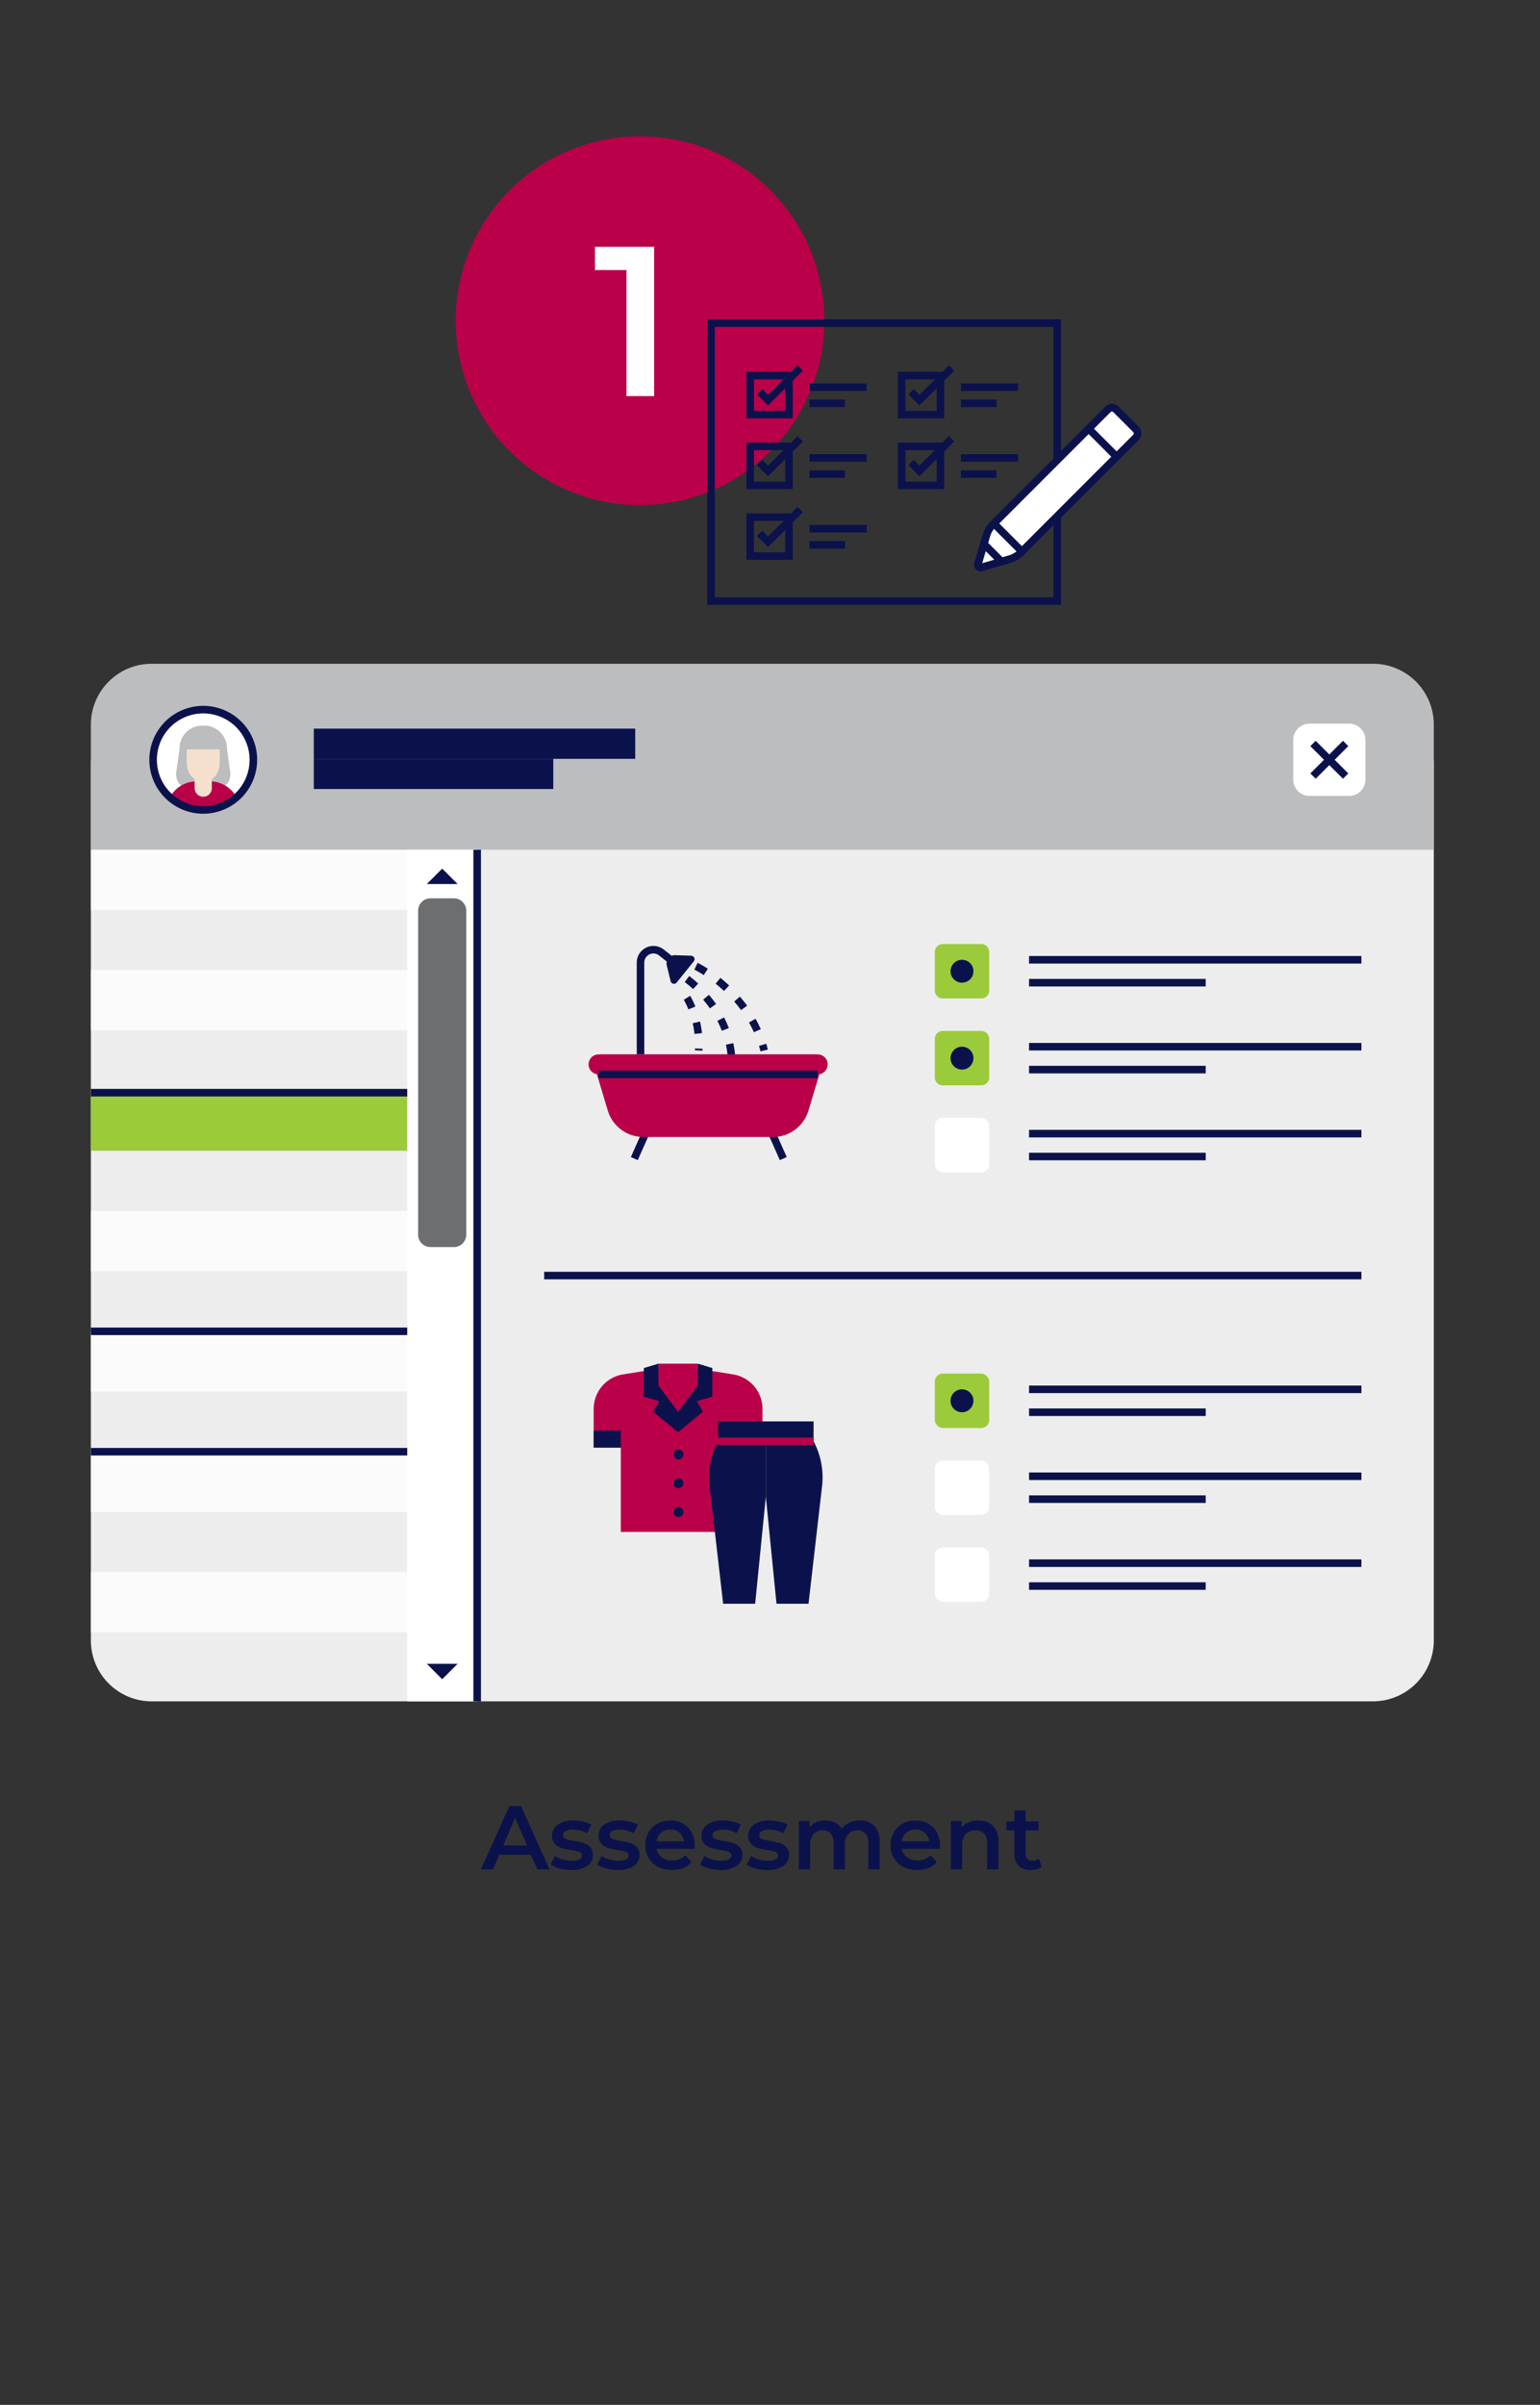
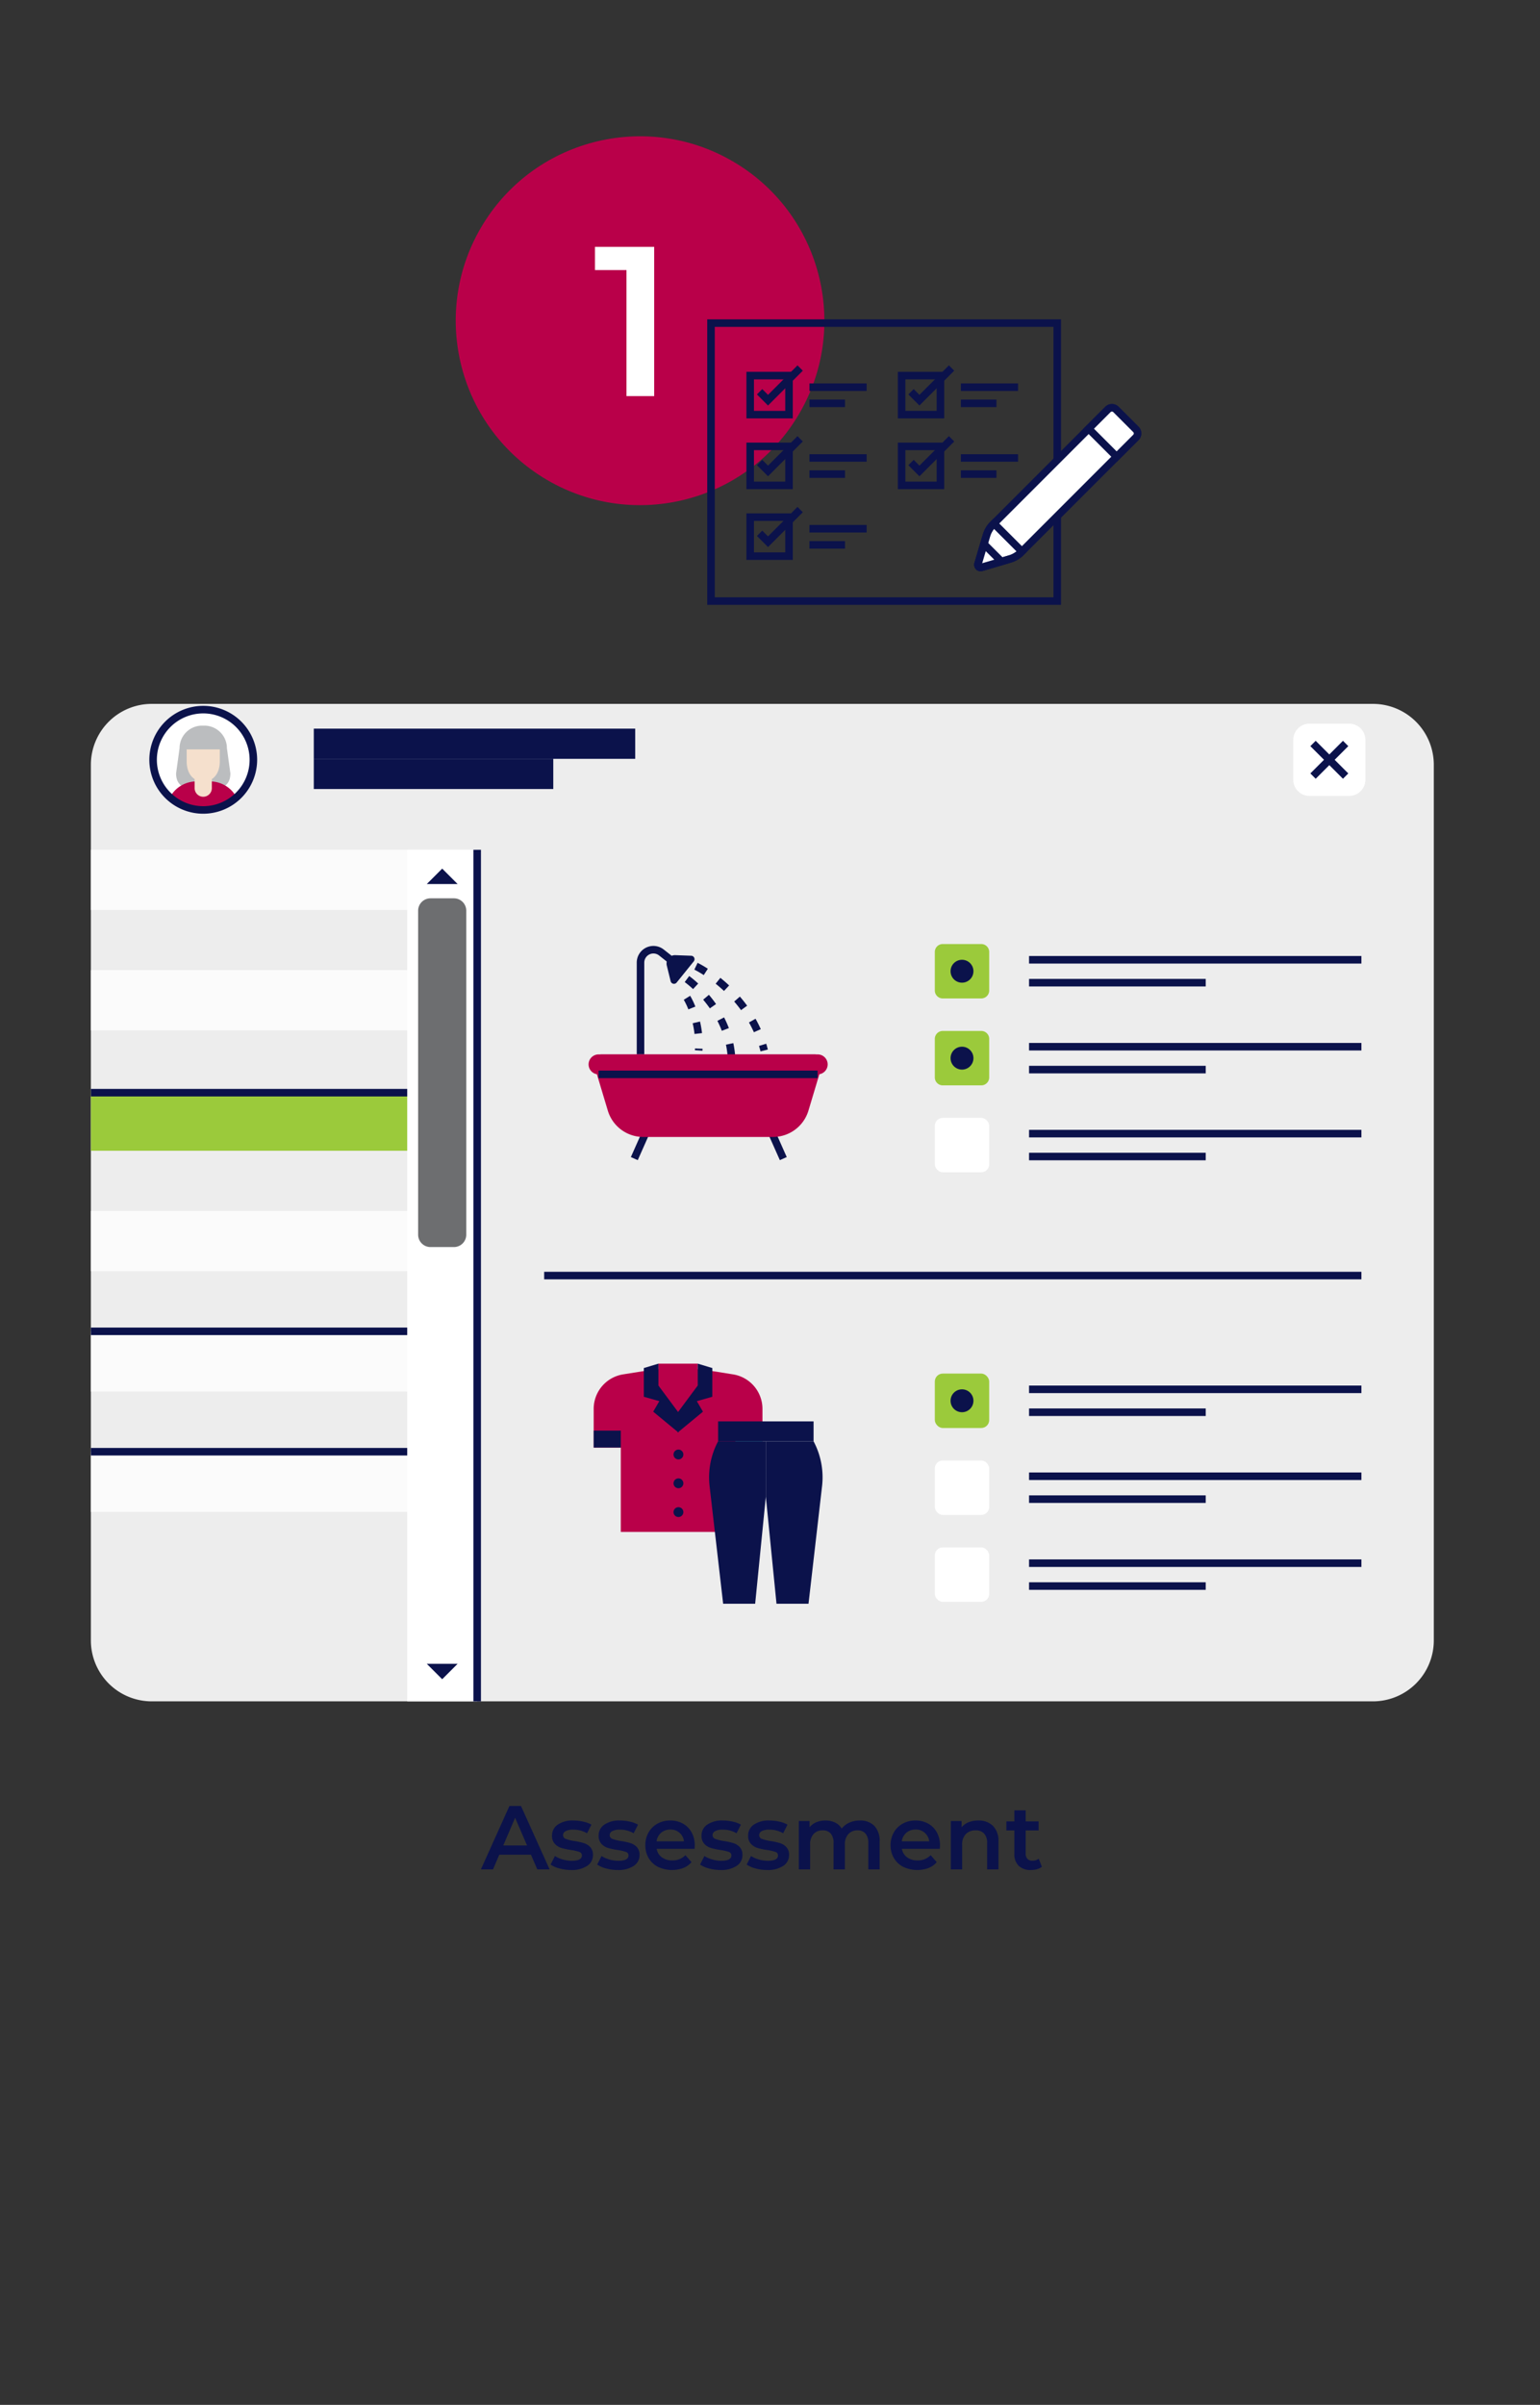
<svg xmlns="http://www.w3.org/2000/svg" id="a1792083-dbe7-4340-b6cb-5c81c3276ce8" data-name="Layer 1" width="408.428" height="637.446" viewBox="0 0 408.428 637.446">
  <rect x="0" y="0" width="408.428" height="637.446" fill="#333333" stroke="none" />
  <circle cx="169.752" cy="85.012" r="48.881" transform="translate(8.193 184.718) rotate(-58.283)" fill="#b90049" />
  <path d="M173.499,65.433v39.562h-7.348V71.593h-8.364v-6.161Z" fill="#fff" />
  <path d="M281.393,160.323h-93.826V84.645h93.826Zm-91.826-2h89.826V86.645h-89.826Z" fill="#0b124b" />
  <path d="M293.833,108.528a1.508,1.508,0,0,1,2.126-.003l5.298,5.298a1.508,1.508,0,0,1-.003,2.126l-30.657,30.657a7.018,7.018,0,0,1-2.508,1.49l-7.633,2.248c-.794.233-1.252-.225-1.018-1.018l2.249-7.632a7.017,7.017,0,0,1,1.489-2.508Zm0,0" fill="#fff" />
  <path d="M260.068,151.403a1.675,1.675,0,0,1-1.213-.478,1.844,1.844,0,0,1-.375-1.883l2.248-7.631a8.058,8.058,0,0,1,1.742-2.933l30.657-30.657a2.507,2.507,0,0,1,3.54-.003l5.298,5.298a2.505,2.505,0,0,1-.003,3.539l-30.657,30.657a8.044,8.044,0,0,1-2.933,1.742l-7.633,2.248A2.382,2.382,0,0,1,260.068,151.403Zm34.473-42.168-30.657,30.657a6.017,6.017,0,0,0-1.237,2.084l-2.155,7.314,7.315-2.155a6.015,6.015,0,0,0,2.083-1.237l30.657-30.657a.51.51,0,0,0,.003-.712l-5.298-5.298a.511.511,0,0,0-.712.003Z" fill="#0b124b" />
-   <path d="M263.605,138.756l-.429.429a7.017,7.017,0,0,0-1.489,2.508l-2.249,7.632c-.233.794.225,1.252,1.018,1.018l7.633-2.248a7.018,7.018,0,0,0,2.508-1.49l.429-.429Zm0,0" fill="#fff" />
  <path d="M260.068,151.404a1.675,1.675,0,0,1-1.211-.477,1.845,1.845,0,0,1-.377-1.884l2.248-7.632a8.058,8.058,0,0,1,1.742-2.933l1.136-1.135,8.835,8.834-1.136,1.136a8.046,8.046,0,0,1-2.933,1.742l-7.633,2.248A2.376,2.376,0,0,1,260.068,151.404Zm.31-1.69Zm3.246-9.525a6.162,6.162,0,0,0-.977,1.787l-2.155,7.314,7.315-2.155a6.154,6.154,0,0,0,1.787-.977Z" fill="#0b124b" />
  <path d="M260.95,144.195l-1.511,5.13c-.233.794.225,1.252,1.018,1.018l5.13-1.511Zm0,0" fill="#fff" />
  <path d="M260.068,151.404a1.675,1.675,0,0,1-1.211-.477,1.845,1.845,0,0,1-.377-1.884l1.987-6.745,7.019,7.018-6.746,1.986A2.376,2.376,0,0,1,260.068,151.404Zm1.366-5.311-.942,3.197,3.197-.942Z" fill="#0b124b" />
  <path d="M301.257,113.823l-5.298-5.298a1.508,1.508,0,0,0-2.126.003l-5.109,5.109,7.42,7.42,5.109-5.109a1.507,1.507,0,0,0,.003-2.125Zm0,0" fill="#fff" />
  <path d="M296.145,122.471l-8.835-8.835,5.816-5.816a2.507,2.507,0,0,1,3.54-.003l5.298,5.298a2.507,2.507,0,0,1-.004,3.54Zm-6.006-8.835,6.006,6.006,4.402-4.401a.504.504,0,0,0,.147-.358.496.496,0,0,0-.144-.354l-5.298-5.298a.511.511,0,0,0-.712.003Z" fill="#0b124b" />
  <path d="M210.255,110.9h-12.296V98.561h12.296Zm-10.296-2h8.296v-8.339h-8.296Z" fill="#0b124b" />
  <polygon points="203.687 107.489 200.748 104.549 202.162 103.135 203.687 104.661 211.503 96.845 212.917 98.259 203.687 107.489" fill="#0b124b" />
  <rect x="214.676" y="101.633" width="15.166" height="2" fill="#0b124b" />
  <rect x="214.676" y="105.912" width="9.427" height="2" fill="#0b124b" />
  <path d="M210.255,129.658h-12.296v-12.339h12.296Zm-10.296-2h8.296v-8.339h-8.296Z" fill="#0b124b" />
  <polygon points="203.687 126.247 200.748 123.307 202.162 121.893 203.687 123.418 211.503 115.603 212.917 117.018 203.687 126.247" fill="#0b124b" />
  <rect x="214.676" y="120.391" width="15.166" height="2" fill="#0b124b" />
  <rect x="214.676" y="124.67" width="9.427" height="2" fill="#0b124b" />
  <path d="M250.414,110.9h-12.296V98.561h12.296Zm-10.296-2h8.296v-8.339h-8.296Z" fill="#0b124b" />
  <polygon points="243.846 107.489 240.906 104.549 242.32 103.135 243.846 104.661 251.662 96.845 253.076 98.259 243.846 107.489" fill="#0b124b" />
  <rect x="254.835" y="101.633" width="15.166" height="2" fill="#0b124b" />
  <rect x="254.835" y="105.912" width="9.428" height="2" fill="#0b124b" />
  <path d="M250.414,129.658h-12.296v-12.339h12.296Zm-10.296-2h8.296v-8.339h-8.296Z" fill="#0b124b" />
  <polygon points="243.846 126.247 240.906 123.307 242.32 121.893 243.846 123.419 251.662 115.603 253.076 117.018 243.846 126.247" fill="#0b124b" />
  <rect x="254.835" y="120.391" width="15.166" height="2" fill="#0b124b" />
  <rect x="254.835" y="124.67" width="9.428" height="2" fill="#0b124b" />
  <path d="M210.255,148.416h-12.296v-12.339h12.296Zm-10.296-2h8.296v-8.339h-8.296Z" fill="#0b124b" />
  <polygon points="203.687 145.005 200.748 142.065 202.162 140.651 203.687 142.176 211.503 134.361 212.917 135.775 203.687 145.005" fill="#0b124b" />
  <rect x="214.676" y="139.149" width="15.166" height="2" fill="#0b124b" />
  <rect x="214.676" y="143.427" width="9.427" height="2" fill="#0b124b" />
  <path d="M40.247,186.573H364.118a16.146,16.146,0,0,1,16.146,16.146v232.099a16.146,16.146,0,0,1-16.146,16.146H40.247a16.146,16.146,0,0,1-16.146-16.146V202.718A16.146,16.146,0,0,1,40.247,186.573Z" fill="#ededed" />
-   <path d="M364.118,175.936H40.247a16.146,16.146,0,0,0-16.146,16.146v33.165h356.162v-33.165A16.146,16.146,0,0,0,364.118,175.936Z" fill="#bbbdbf" />
  <rect x="83.224" y="193.137" width="85.242" height="8" fill="#0b124b" />
  <rect x="83.224" y="201.137" width="63.512" height="8" fill="#0b124b" />
  <path d="M347.302,191.819H357.807a4.321,4.321,0,0,1,4.321,4.321v10.505a4.321,4.321,0,0,1-4.321,4.321h-10.505a4.321,4.321,0,0,1-4.321-4.321v-10.505a4.321,4.321,0,0,1,4.321-4.321Z" fill="#fff" />
  <rect x="351.555" y="195.277" width="2" height="12.229" transform="translate(-39.145 308.28) rotate(-45)" fill="#0b124b" />
  <rect x="346.44" y="200.392" width="12.229" height="2" transform="translate(-39.145 308.28) rotate(-45)" fill="#0b124b" />
  <rect x="205.206" y="299.874" width="2" height="7.552" transform="translate(-105.587 109.977) rotate(-23.973)" fill="#0b124b" />
  <rect x="165.983" y="302.65" width="7.552" height="2" transform="translate(-176.669 335.418) rotate(-66.031)" fill="#0b124b" />
  <path d="M170.872,279.484h-2V255.156a4.422,4.422,0,0,1,7.164-3.47l2.576,2.035-1.24,1.569-2.576-2.035a2.423,2.423,0,0,0-3.925,1.901Z" fill="#0b124b" />
  <path d="M179.085,253.176l4.232.155a.913.913,0,0,1,.677,1.487l-4.534,5.614a.913.913,0,0,1-1.598-.355l-1.02-4.144A2.226,2.226,0,0,1,179.085,253.176Z" fill="#0b124b" />
  <path d="M201.701,278.68q-.185-.737-.4-1.446l1.914-.581q.23.757.427,1.542Zm-1.756-5.071c-.392-.875-.832-1.748-1.309-2.595l1.743-.981c.507.9.975,1.828,1.392,2.76Zm-3.411-5.857c-.566-.776-1.178-1.543-1.817-2.281l1.512-1.31c.676.78,1.322,1.591,1.921,2.411Zm-4.521-5.087c-.706-.661-1.45-1.306-2.211-1.917l1.253-1.559c.8.643,1.582,1.321,2.325,2.017Zm-5.371-4.205a25.568,25.568,0,0,0-2.491-1.449l.864-1.804a26.908,26.908,0,0,1,2.714,1.573Z" fill="#0b124b" />
  <path d="M192.957,279.755a24.141,24.141,0,0,0-.429-2.845l1.956-.416a26.076,26.076,0,0,1,.465,3.082Zm-1.52-6.528a26.46,26.46,0,0,0-1.178-2.638l1.779-.914a28.529,28.529,0,0,1,1.268,2.838Zm-3.174-5.946c-.547-.785-1.144-1.56-1.773-2.304l1.527-1.292c.669.791,1.304,1.616,1.887,2.451Zm-4.452-5.111a27.153,27.153,0,0,0-2.217-1.86l1.195-1.604a29.163,29.163,0,0,1,2.383,1.998Z" fill="#0b124b" />
  <path d="M186.302,278.501l-1.996-.128.025-.469,1.998.087Q186.318,278.245,186.302,278.501Zm-2.106-4.434a25.32,25.32,0,0,0-.489-2.843l1.949-.451a27.451,27.451,0,0,1,.528,3.068Zm-1.635-6.515a18.049,18.049,0,0,0-1.219-2.548l1.698-1.057a19.559,19.559,0,0,1,1.379,2.865Z" fill="#0b124b" />
  <path d="M170.593,301.365h34.425a9.808,9.808,0,0,0,9.394-6.988l3.654-12.172a2.113,2.113,0,0,0-2.024-2.721h-56.474a2.113,2.113,0,0,0-2.024,2.721l3.654,12.172A9.809,9.809,0,0,0,170.593,301.365Z" fill="#b90049" />
  <path d="M216.864,284.774h-58.118a2.645,2.645,0,0,1-2.645-2.645h0a2.645,2.645,0,0,1,2.645-2.645h58.118a2.645,2.645,0,0,1,2.645,2.645h0A2.645,2.645,0,0,1,216.864,284.774Z" fill="#b90049" />
  <rect x="158.746" y="283.774" width="58.092" height="2" fill="#0b124b" />
  <path d="M164.64,383.695v22.353h30.34v-22.353h7.234v-10.252a9.265,9.265,0,0,0-7.804-9.149l-5.561-.888a57.156,57.156,0,0,0-18.031,0l-5.561.888a9.266,9.266,0,0,0-7.804,9.15v10.252Z" fill="#b90049" />
  <rect x="157.454" y="379.206" width="7.187" height="4.489" fill="#0b124b" />
  <rect x="195.028" y="379.206" width="7.187" height="4.489" fill="#4bc3d4" />
  <polygon points="185.048 367.248 179.834 374.398 174.62 367.248 174.62 361.452 185.048 361.452 185.048 367.248" fill="#b90049" />
  <polygon points="174.62 361.452 170.752 362.618 170.752 370.23 174.86 371.395 173.239 374.182 179.932 379.71 179.932 374.398 174.62 367.248 174.62 361.452" fill="#0b124b" />
  <polygon points="185.05 361.452 188.919 362.618 188.919 370.23 184.81 371.395 186.431 374.182 179.738 379.71 179.738 374.398 185.05 367.248 185.05 361.452" fill="#0b124b" />
  <path d="M180.738,385.535a.805.805,0,1,1-.805-.805A.805.805,0,0,1,180.738,385.535Z" fill="#0b124b" />
  <path d="M179.932,386.84a1.305,1.305,0,1,1,1.305-1.305A1.307,1.307,0,0,1,179.932,386.84Zm0-1.61a.305.305,0,1,0,.305.305A.306.306,0,0,0,179.932,385.229Z" fill="#0b124b" />
  <path d="M180.738,400.802a.805.805,0,1,1-.805-.805A.805.805,0,0,1,180.738,400.802Z" fill="#0b124b" />
  <path d="M179.932,402.108a1.305,1.305,0,1,1,1.305-1.305A1.307,1.307,0,0,1,179.932,402.108Zm0-1.61a.305.305,0,1,0,.305.305A.306.306,0,0,0,179.932,400.497Z" fill="#0b124b" />
  <path d="M180.738,393.168a.805.805,0,1,1-.805-.805A.805.805,0,0,1,180.738,393.168Z" fill="#0b124b" />
  <path d="M179.932,394.474a1.305,1.305,0,1,1,1.305-1.305A1.307,1.307,0,0,1,179.932,394.474Zm0-1.611a.305.305,0,1,0,.305.305A.306.306,0,0,0,179.932,392.863Z" fill="#0b124b" />
  <path d="M203.108,382.04h12.661v0a20.299,20.299,0,0,1,2.254,11.877l-3.594,31.172h-8.491l-2.83-28.41" fill="#0b124b" />
  <path d="M203.108,382.04h-12.661v0a20.299,20.299,0,0,0-2.254,11.877l3.595,31.172h8.491l2.83-28.41" fill="#0b124b" />
  <rect x="190.447" y="376.757" width="25.323" height="5.282" fill="#0b124b" />
-   <rect x="189.281" y="381.04" width="26.488" height="2" fill="#b90049" />
  <path d="M250.034,250.226h10.205a2.11,2.11,0,0,1,2.11,2.11v10.205a2.11,2.11,0,0,1-2.11,2.11H250.034a2.11,2.11,0,0,1-2.11-2.11v-10.205a2.11,2.11,0,0,1,2.11-2.11Z" fill="#9bca3b" />
  <path d="M258.17,257.438a3.034,3.034,0,1,1-3.034-3.034A3.034,3.034,0,0,1,258.17,257.438Z" fill="#0b124b" />
  <rect x="272.917" y="253.404" width="88.147" height="2" fill="#0b124b" />
  <rect x="272.917" y="259.472" width="46.859" height="2" fill="#0b124b" />
  <path d="M250.034,273.265h10.205a2.11,2.11,0,0,1,2.11,2.11v10.205a2.11,2.11,0,0,1-2.11,2.11H250.034a2.11,2.11,0,0,1-2.11-2.11V275.375a2.11,2.11,0,0,1,2.11-2.11Z" fill="#9bca3b" />
  <path d="M258.17,280.477a3.034,3.034,0,1,1-3.034-3.034A3.034,3.034,0,0,1,258.17,280.477Z" fill="#0b124b" />
  <rect x="272.917" y="276.444" width="88.147" height="2" fill="#0b124b" />
  <rect x="272.917" y="282.511" width="46.859" height="2" fill="#0b124b" />
  <rect x="247.924" y="296.305" width="14.424" height="14.424" rx="2.11" fill="#fff" />
  <rect x="272.917" y="299.483" width="88.147" height="2" fill="#0b124b" />
  <rect x="272.917" y="305.551" width="46.859" height="2" fill="#0b124b" />
  <rect x="247.924" y="364.083" width="14.424" height="14.424" rx="2.11" fill="#9bca3b" />
  <path d="M258.17,371.295a3.034,3.034,0,1,1-3.034-3.034A3.034,3.034,0,0,1,258.17,371.295Z" fill="#0b124b" />
  <rect x="272.917" y="367.261" width="88.147" height="2" fill="#0b124b" />
  <rect x="272.917" y="373.329" width="46.859" height="2" fill="#0b124b" />
  <rect x="247.924" y="387.122" width="14.424" height="14.424" rx="2.11" fill="#fff" />
  <rect x="272.917" y="390.3" width="88.147" height="2" fill="#0b124b" />
  <rect x="272.917" y="396.368" width="46.859" height="2" fill="#0b124b" />
  <rect x="247.924" y="410.161" width="14.424" height="14.424" rx="2.11" fill="#fff" />
  <rect x="272.917" y="413.34" width="88.147" height="2" fill="#0b124b" />
  <rect x="272.917" y="419.407" width="46.859" height="2" fill="#0b124b" />
  <rect x="144.32" y="337.105" width="216.744" height="2" fill="#0b124b" />
  <rect x="24.101" y="225.247" width="102.45" height="15.955" fill="#fff" opacity="0.8" />
  <rect x="24.101" y="257.156" width="102.45" height="15.955" fill="#fff" opacity="0.8" />
  <rect x="24.101" y="289.066" width="102.45" height="15.955" fill="#9bca3b" />
  <rect x="24.101" y="320.976" width="102.45" height="15.955" fill="#fff" opacity="0.8" />
  <rect x="24.101" y="352.886" width="102.45" height="15.955" fill="#fff" opacity="0.8" />
  <rect x="24.101" y="384.796" width="102.45" height="15.955" fill="#fff" opacity="0.8" />
-   <rect x="24.101" y="416.705" width="102.45" height="15.955" fill="#fff" opacity="0.8" />
  <rect x="24.102" y="288.627" width="102.45" height="2" fill="#0b124b" />
  <rect x="24.102" y="351.886" width="102.45" height="2" fill="#0b124b" />
  <rect x="24.102" y="383.796" width="102.45" height="2" fill="#0b124b" />
  <rect x="108.001" y="225.247" width="18.55" height="225.717" fill="#fff" />
  <path d="M114.171,238.113h6.211a3.276,3.276,0,0,1,3.276,3.276v85.883a3.276,3.276,0,0,1-3.276,3.276h-6.211a3.276,3.276,0,0,1-3.276-3.276v-85.883A3.276,3.276,0,0,1,114.171,238.113Z" fill="#6d6e70" />
  <rect x="125.551" y="225.247" width="2" height="225.716" fill="#0b124b" />
  <polygon points="117.276 230.237 113.186 234.327 121.367 234.327 117.276 230.237" fill="#0b124b" />
  <polygon points="117.276 445.1 121.367 441.01 113.186 441.01 117.276 445.1" fill="#0b124b" />
  <circle cx="53.901" cy="201.392" r="13.296" transform="translate(-152.788 174.12) rotate(-67.5)" fill="#fff" />
  <path d="M53.901,209.414c3.97,0,7.199-.466,7.199-4.436l-.921-6.664a5.984,5.984,0,0,0-5.977-5.977h-.603a5.984,5.984,0,0,0-5.977,5.977l-.921,6.664C46.701,208.948,49.931,209.414,53.901,209.414Z" fill="#bbbdbf" />
  <path d="M55.704,207.121h-3.607a7.954,7.954,0,0,0-7.015,4.202,13.239,13.239,0,0,0,17.637,0A7.954,7.954,0,0,0,55.704,207.121Z" fill="#b90049" />
  <path d="M53.901,211.191h0a2.281,2.281,0,0,0,2.28-2.28v-3.63a2.281,2.281,0,0,0-2.28-2.28h0a2.281,2.281,0,0,0-2.28,2.28v3.63A2.28,2.28,0,0,0,53.901,211.191Z" fill="#f5e0cd" />
  <path d="M58.293,198.633v3.183c0,2.93-1.463,5.305-4.393,5.305s-4.393-2.375-4.393-5.305v-3.183Z" fill="#f5e0cd" />
  <path d="M53.901,215.688a14.296,14.296,0,1,1,14.296-14.296A14.312,14.312,0,0,1,53.901,215.688Zm0-26.591a12.296,12.296,0,1,0,12.296,12.296A12.31,12.31,0,0,0,53.901,189.096Z" fill="#0b124b" />
  <path d="M140.815,491.616h-8.4l-1.656,3.888h-3.216l7.56-16.8h3.072l7.584,16.8H142.495Zm-1.032-2.448-3.168-7.344-3.144,7.344Z" fill="#0b124b" />
  <path d="M148.399,495.264a7.629,7.629,0,0,1-2.376-1.032l1.152-2.279a7.398,7.398,0,0,0,2.076.924,8.607,8.607,0,0,0,2.388.348q2.687,0,2.688-1.416a.946.946,0,0,0-.684-.936,11.845,11.845,0,0,0-2.196-.504,17.68,17.68,0,0,1-2.58-.553,3.945,3.945,0,0,1-1.728-1.092,3.046,3.046,0,0,1-.732-2.172,3.414,3.414,0,0,1,1.524-2.916,6.938,6.938,0,0,1,4.116-1.092,11.868,11.868,0,0,1,2.64.3,7.417,7.417,0,0,1,2.16.804l-1.152,2.28a7.109,7.109,0,0,0-3.672-.96,4.062,4.062,0,0,0-2.004.396,1.18,1.18,0,0,0-.684,1.044,1.042,1.042,0,0,0,.732,1.02,11.594,11.594,0,0,0,2.268.564,17.534,17.534,0,0,1,2.52.552,3.954,3.954,0,0,1,1.692,1.056,2.946,2.946,0,0,1,.708,2.112,3.341,3.341,0,0,1-1.56,2.88,7.357,7.357,0,0,1-4.248,1.08A11.456,11.456,0,0,1,148.399,495.264Z" fill="#0b124b" />
  <path d="M160.759,495.264a7.629,7.629,0,0,1-2.376-1.032l1.152-2.279a7.398,7.398,0,0,0,2.076.924,8.607,8.607,0,0,0,2.388.348q2.687,0,2.688-1.416a.946.946,0,0,0-.684-.936,11.845,11.845,0,0,0-2.196-.504,17.679,17.679,0,0,1-2.58-.553,3.945,3.945,0,0,1-1.728-1.092,3.046,3.046,0,0,1-.732-2.172,3.414,3.414,0,0,1,1.524-2.916,6.938,6.938,0,0,1,4.116-1.092,11.868,11.868,0,0,1,2.64.3,7.417,7.417,0,0,1,2.16.804l-1.152,2.28a7.109,7.109,0,0,0-3.672-.96,4.062,4.062,0,0,0-2.004.396,1.18,1.18,0,0,0-.684,1.044,1.042,1.042,0,0,0,.732,1.02,11.594,11.594,0,0,0,2.268.564,17.534,17.534,0,0,1,2.52.552,3.954,3.954,0,0,1,1.692,1.056,2.946,2.946,0,0,1,.708,2.112,3.341,3.341,0,0,1-1.56,2.88,7.357,7.357,0,0,1-4.248,1.08A11.456,11.456,0,0,1,160.759,495.264Z" fill="#0b124b" />
  <path d="M184.207,490.056H174.151A3.483,3.483,0,0,0,175.531,492.3a4.525,4.525,0,0,0,2.772.828,4.673,4.673,0,0,0,3.48-1.392l1.608,1.848a5.407,5.407,0,0,1-2.184,1.56,8.653,8.653,0,0,1-6.696-.312,6.044,6.044,0,0,1-2.484-2.34,6.604,6.604,0,0,1-.876-3.396,6.703,6.703,0,0,1,.852-3.372,6.05,6.05,0,0,1,2.364-2.34,6.903,6.903,0,0,1,3.408-.84,6.725,6.725,0,0,1,3.348.828,5.859,5.859,0,0,1,2.304,2.328,7.057,7.057,0,0,1,.828,3.468Q184.255,489.48,184.207,490.056Zm-8.868-4.26a3.585,3.585,0,0,0-1.212,2.268h7.272a3.503,3.503,0,0,0-3.624-3.119A3.621,3.621,0,0,0,175.339,485.796Z" fill="#0b124b" />
  <path d="M188.047,495.264a7.629,7.629,0,0,1-2.376-1.032l1.152-2.279a7.398,7.398,0,0,0,2.076.924,8.607,8.607,0,0,0,2.388.348q2.687,0,2.688-1.416a.946.946,0,0,0-.684-.936,11.845,11.845,0,0,0-2.196-.504,17.68,17.68,0,0,1-2.58-.553,3.945,3.945,0,0,1-1.728-1.092,3.046,3.046,0,0,1-.732-2.172,3.414,3.414,0,0,1,1.524-2.916,6.938,6.938,0,0,1,4.116-1.092,11.868,11.868,0,0,1,2.64.3,7.417,7.417,0,0,1,2.16.804l-1.152,2.28a7.109,7.109,0,0,0-3.672-.96,4.062,4.062,0,0,0-2.004.396,1.18,1.18,0,0,0-.684,1.044,1.042,1.042,0,0,0,.732,1.02,11.594,11.594,0,0,0,2.268.564,17.534,17.534,0,0,1,2.52.552,3.954,3.954,0,0,1,1.692,1.056,2.946,2.946,0,0,1,.708,2.112,3.341,3.341,0,0,1-1.56,2.88,7.357,7.357,0,0,1-4.248,1.08A11.456,11.456,0,0,1,188.047,495.264Z" fill="#0b124b" />
  <path d="M200.407,495.264a7.629,7.629,0,0,1-2.376-1.032l1.152-2.279a7.398,7.398,0,0,0,2.076.924,8.607,8.607,0,0,0,2.388.348q2.687,0,2.688-1.416a.946.946,0,0,0-.684-.936,11.845,11.845,0,0,0-2.196-.504,17.679,17.679,0,0,1-2.58-.553,3.945,3.945,0,0,1-1.728-1.092,3.046,3.046,0,0,1-.732-2.172,3.414,3.414,0,0,1,1.524-2.916,6.938,6.938,0,0,1,4.116-1.092,11.868,11.868,0,0,1,2.64.3,7.417,7.417,0,0,1,2.16.804l-1.152,2.28a7.109,7.109,0,0,0-3.672-.96,4.062,4.062,0,0,0-2.004.396,1.18,1.18,0,0,0-.684,1.044,1.042,1.042,0,0,0,.732,1.02,11.594,11.594,0,0,0,2.268.564,17.534,17.534,0,0,1,2.52.552,3.954,3.954,0,0,1,1.692,1.056,2.946,2.946,0,0,1,.708,2.112,3.341,3.341,0,0,1-1.56,2.88,7.357,7.357,0,0,1-4.248,1.08A11.456,11.456,0,0,1,200.407,495.264Z" fill="#0b124b" />
  <path d="M231.871,483.948a5.69,5.69,0,0,1,1.416,4.212v7.344h-3v-6.96a3.753,3.753,0,0,0-.744-2.532,2.685,2.685,0,0,0-2.136-.852,3.128,3.128,0,0,0-2.424.996,4.06,4.06,0,0,0-.912,2.844v6.504h-3v-6.96a3.756,3.756,0,0,0-.744-2.532,2.685,2.685,0,0,0-2.136-.852,3.139,3.139,0,0,0-2.436.983,4.092,4.092,0,0,0-.9,2.856v6.504h-3v-12.816h2.856v1.633a4.658,4.658,0,0,1,1.8-1.32,6.117,6.117,0,0,1,2.4-.456,5.794,5.794,0,0,1,2.556.54,4.15,4.15,0,0,1,1.764,1.596,5.349,5.349,0,0,1,2.04-1.572,6.643,6.643,0,0,1,2.76-.563A5.213,5.213,0,0,1,231.871,483.948Z" fill="#0b124b" />
  <path d="M249.246,490.056H239.191A3.483,3.483,0,0,0,240.571,492.3a4.525,4.525,0,0,0,2.772.828,4.673,4.673,0,0,0,3.48-1.392l1.608,1.848a5.407,5.407,0,0,1-2.184,1.56,8.653,8.653,0,0,1-6.696-.312,6.045,6.045,0,0,1-2.484-2.34,6.604,6.604,0,0,1-.876-3.396,6.702,6.702,0,0,1,.852-3.372,6.05,6.05,0,0,1,2.364-2.34,6.903,6.903,0,0,1,3.408-.84,6.725,6.725,0,0,1,3.348.828,5.859,5.859,0,0,1,2.304,2.328,7.057,7.057,0,0,1,.828,3.468Q249.295,489.48,249.246,490.056Zm-8.868-4.26a3.585,3.585,0,0,0-1.212,2.268h7.272a3.503,3.503,0,0,0-3.624-3.119A3.621,3.621,0,0,0,240.379,485.796Z" fill="#0b124b" />
  <path d="M263.334,483.96a5.587,5.587,0,0,1,1.464,4.2v7.344h-3v-6.96a3.598,3.598,0,0,0-.792-2.532,2.93,2.93,0,0,0-2.256-.852,3.462,3.462,0,0,0-2.616.996,3.969,3.969,0,0,0-.96,2.867v6.48h-3v-12.816h2.856v1.656a4.685,4.685,0,0,1,1.872-1.344,6.743,6.743,0,0,1,2.544-.456A5.354,5.354,0,0,1,263.334,483.96Z" fill="#0b124b" />
  <path d="M276.318,494.808a3.539,3.539,0,0,1-1.284.648,5.802,5.802,0,0,1-1.596.216,4.532,4.532,0,0,1-3.264-1.104,4.251,4.251,0,0,1-1.152-3.217v-6.168h-2.112v-2.399h2.112v-2.929h3v2.929h3.432v2.399h-3.432v6.097a2.026,2.026,0,0,0,.456,1.428,1.71,1.71,0,0,0,1.32.492,2.633,2.633,0,0,0,1.68-.528Z" fill="#0b124b" />
</svg>